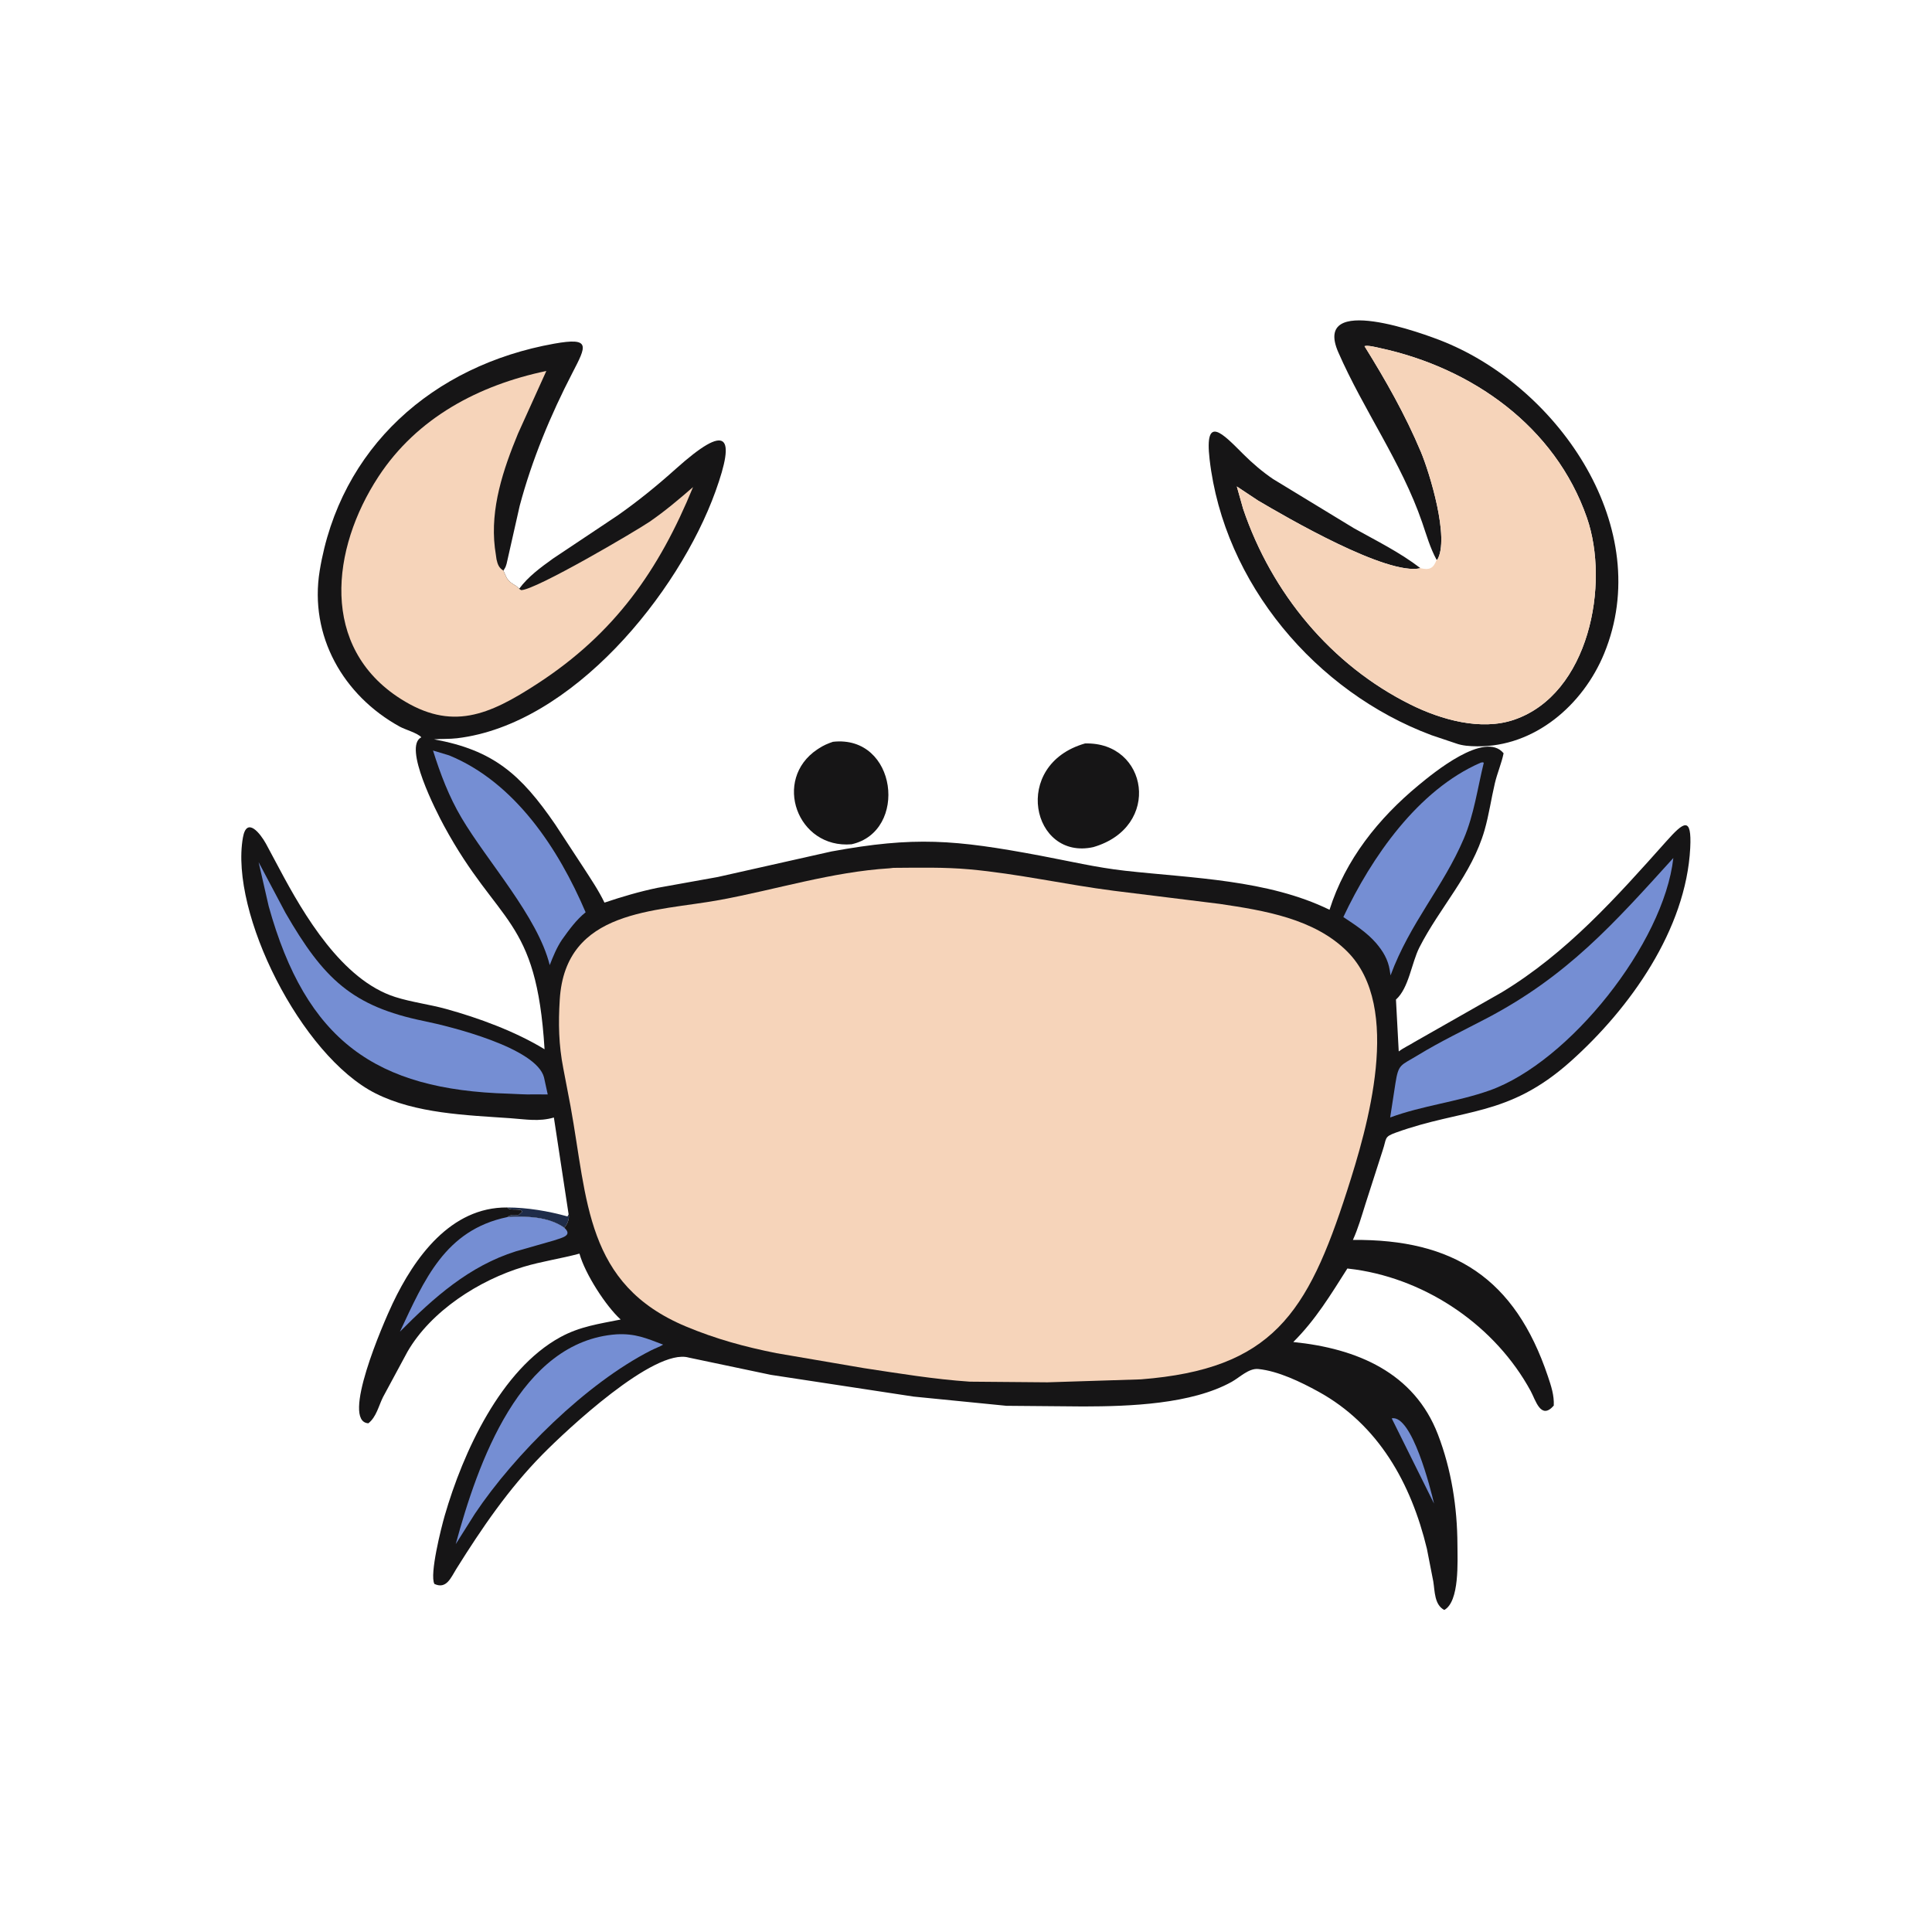
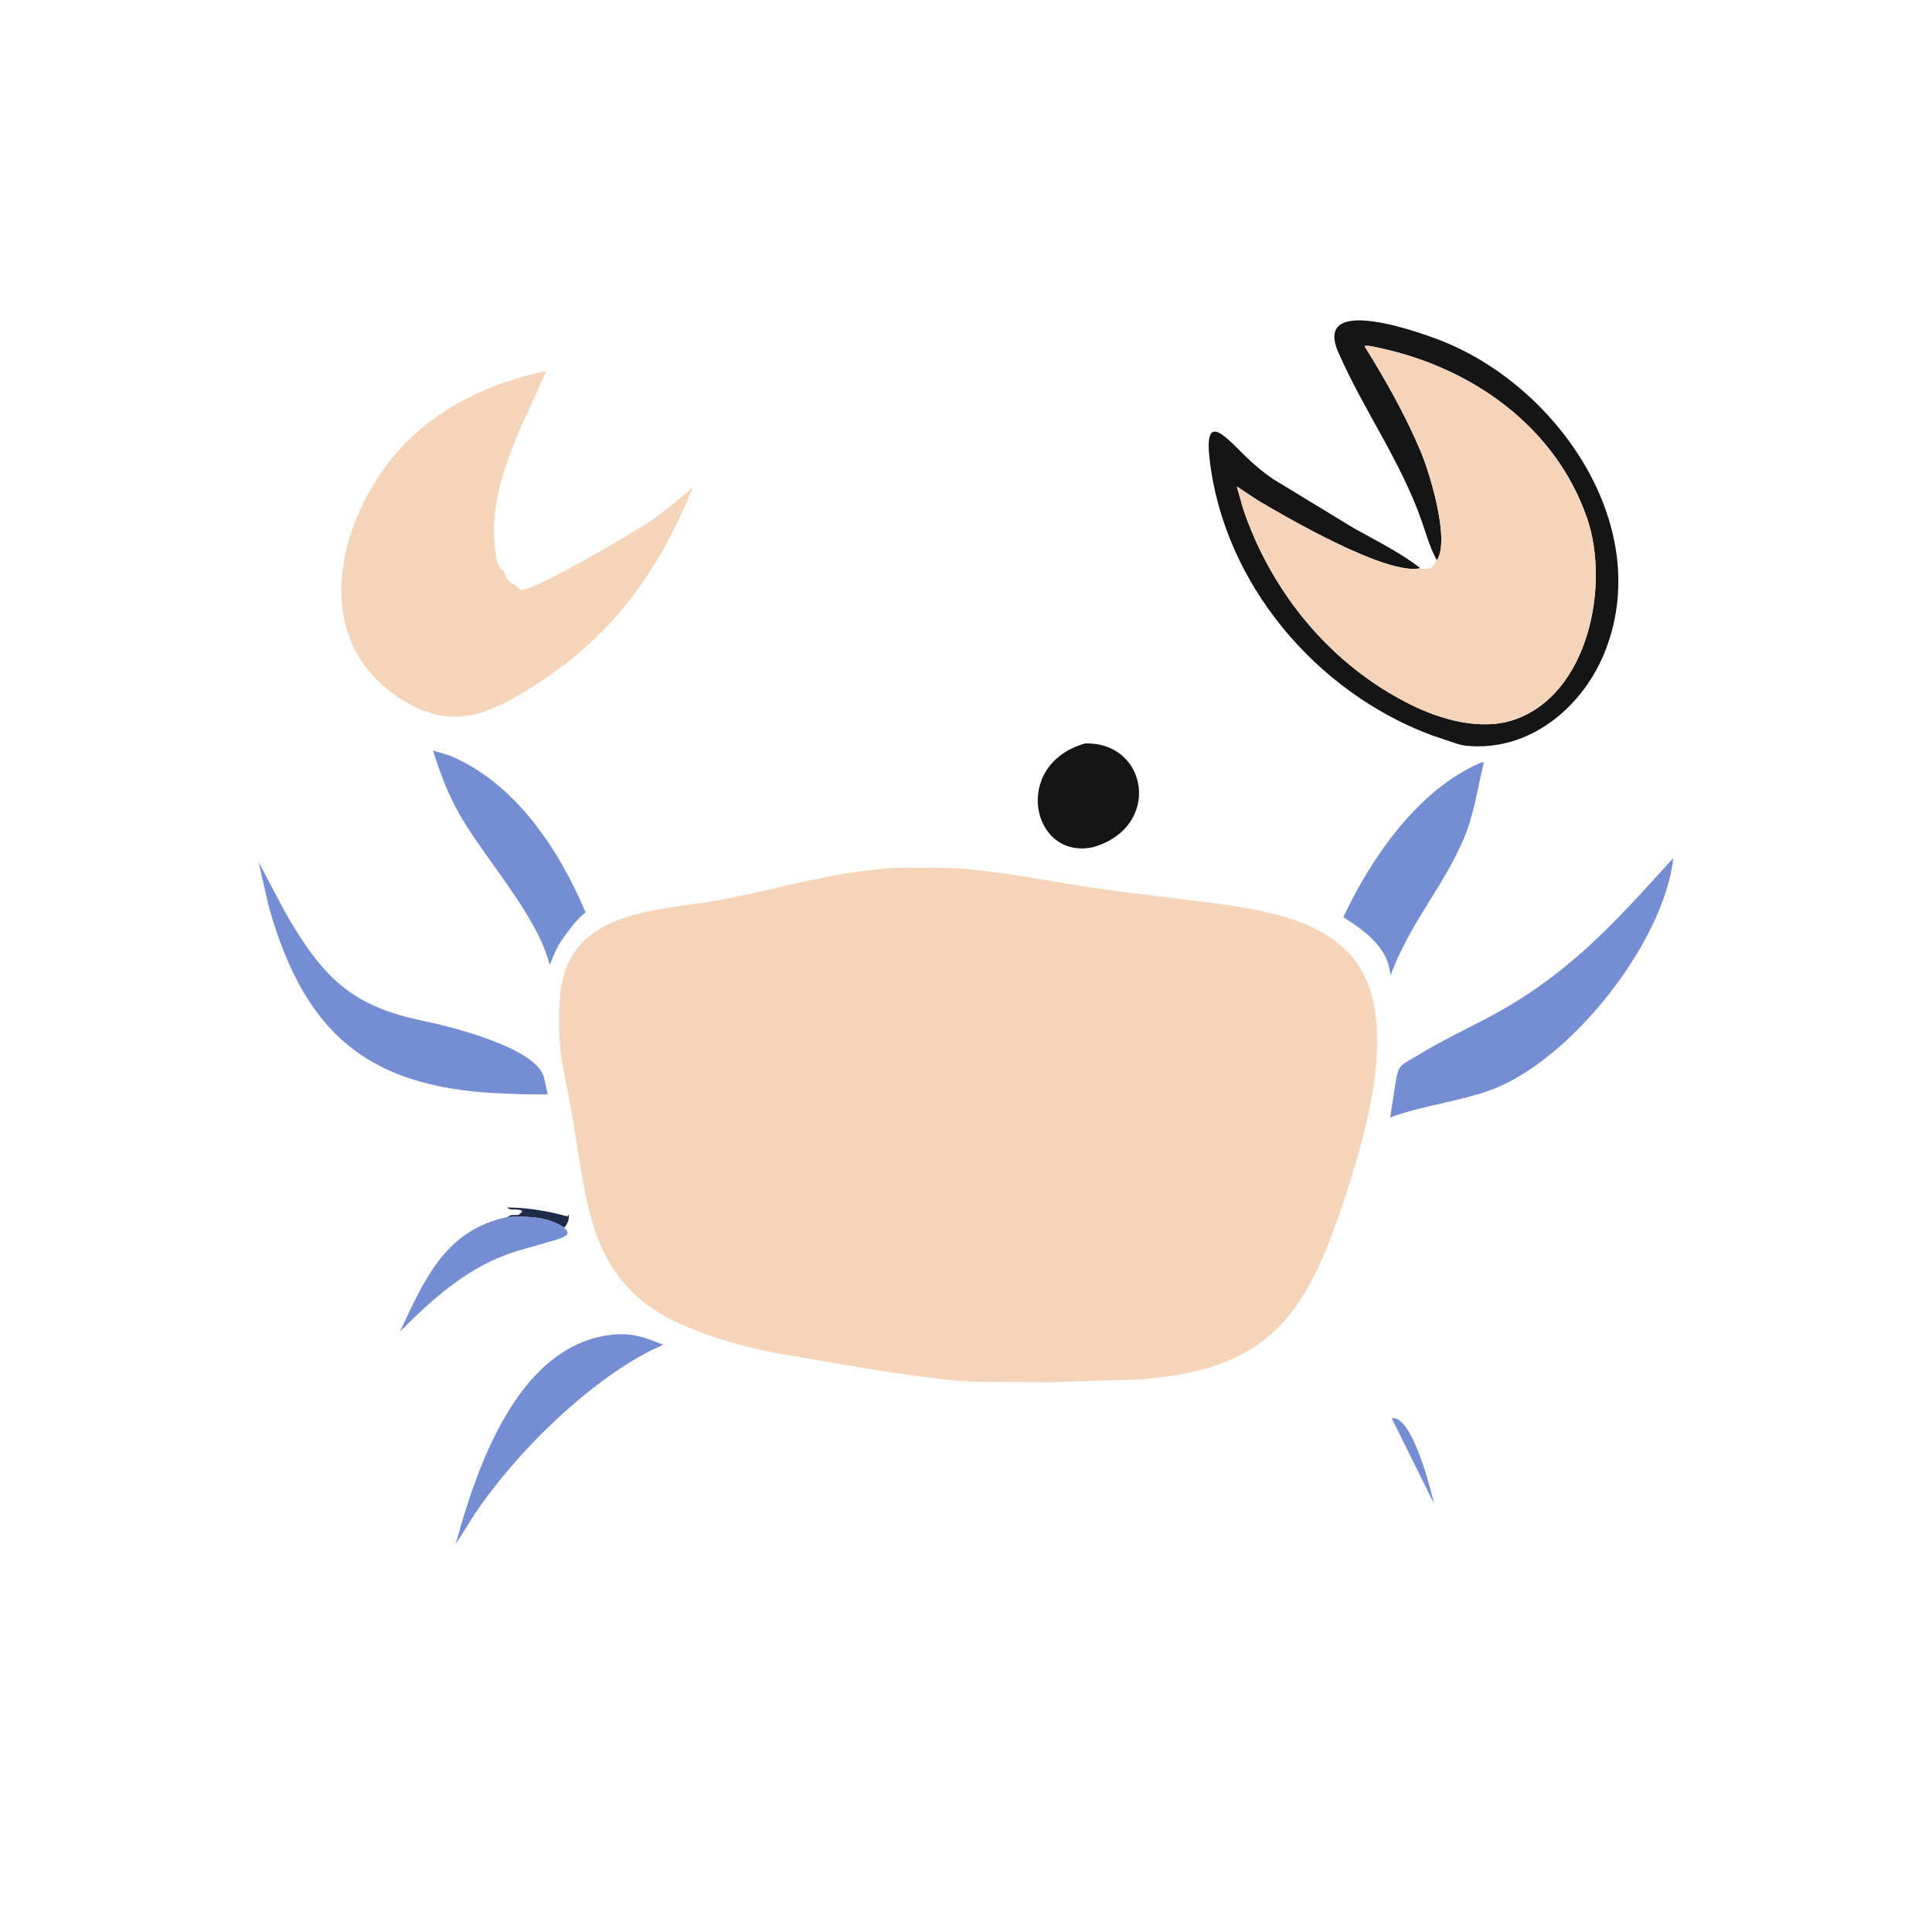
<svg xmlns="http://www.w3.org/2000/svg" version="1.1" style="display: block;" viewBox="0 0 2048 2048" width="640" height="640">
  <path transform="translate(0,0)" fill="rgb(31,44,73)" d="M 537.541 1279.98 C 558.623 1279.96 581.19 1283.77 601.531 1289.46 L 602.754 1287.2 C 604.013 1291.69 601.194 1298.26 598.16 1301.43 C 581.183 1289.47 557.708 1289.06 537.814 1290.14 C 542.632 1286.7 544.676 1288.41 549.75 1287.91 L 553.51 1284.52 C 552.695 1280.41 542.393 1283.59 538.776 1280.97 L 537.541 1279.98 z" />
-   <path transform="translate(0,0)" fill="rgb(22,21,22)" d="M 882.96 786.331 C 951.141 778.801 962.992 881.513 902.714 894.963 C 845.066 899.953 818.6 826.384 866.337 794.445 L 867.787 793.5 C 872.805 790.181 877.303 788.25 882.96 786.331 z" />
  <path transform="translate(0,0)" fill="rgb(22,21,22)" d="M 1150.14 788.099 C 1217.05 786.113 1232.05 876.675 1158.99 897.962 C 1093.88 912.47 1071.53 810.625 1150.14 788.099 z" />
  <path transform="translate(0,0)" fill="rgb(22,21,22)" d="M 1522.84 593.396 C 1515.81 580.433 1512.29 567.512 1507.53 553.713 C 1485.58 489.966 1445.55 434.949 1418.65 373.43 C 1390.96 310.121 1508.96 353.428 1531.27 362.552 C 1653.37 412.483 1754.85 560.267 1700.5 692.709 C 1678.05 747.415 1626.65 791.844 1565.71 791.115 C 1558.06 791.024 1550.22 790.588 1543 787.913 L 1517.35 779.291 C 1394.83 733.489 1297.36 618.309 1282.22 486.838 C 1276.68 438.706 1296 459.47 1317.85 481.323 C 1327.4 490.873 1338.26 500.161 1349.44 507.754 L 1435.24 559.962 C 1459.34 573.42 1483.77 585.401 1505.73 602.288 C 1470.75 610.709 1363.71 548.385 1333.49 530.545 L 1311.08 515.663 L 1317.8 539.457 C 1347.96 628.468 1410.85 705.066 1495.59 747.022 C 1527.57 762.855 1569.72 774.913 1604.81 763.015 C 1684.56 735.972 1706.62 619.137 1682.18 548.803 C 1648.47 451.797 1560.03 389.912 1462.84 368.963 C 1458.87 368.107 1450.21 365.78 1446.41 366.924 C 1468.96 403.186 1489.63 439.568 1506.2 479 C 1515.22 500.456 1537.09 570.982 1523.51 593.511 L 1522.84 593.396 z" />
  <path transform="translate(0,0)" fill="rgb(246,212,186)" d="M 1522.84 593.396 L 1523.51 593.511 C 1537.09 570.982 1515.22 500.456 1506.2 479 C 1489.63 439.568 1468.96 403.186 1446.41 366.924 C 1450.21 365.78 1458.87 368.107 1462.84 368.963 C 1560.03 389.912 1648.47 451.797 1682.18 548.803 C 1706.62 619.137 1684.56 735.972 1604.81 763.015 C 1569.72 774.913 1527.57 762.855 1495.59 747.022 C 1410.85 705.066 1347.96 628.468 1317.8 539.457 L 1311.08 515.663 L 1333.49 530.545 C 1363.71 548.385 1470.75 610.709 1505.73 602.288 C 1515.14 604.546 1519.56 602.589 1522.84 593.396 z" />
-   <path transform="translate(0,0)" fill="rgb(22,21,22)" d="M 602.754 1287.2 L 587.139 1184.61 C 571.361 1189.23 557.18 1186.49 541.078 1185.36 C 494.262 1182.07 440.705 1180.53 398 1159 C 319.137 1119.24 243.315 967.631 257.52 887.771 C 261.556 865.077 275.974 883.61 281.89 894.295 L 296.177 921 C 321.999 969.593 362.605 1038.95 418.956 1056.86 C 436.356 1062.39 455.12 1064.65 472.836 1069.53 C 507.441 1079.07 546.39 1093.42 577.251 1112.26 C 568.601 971.226 528.22 981.569 470.624 875.347 C 462.72 860.768 426.883 791.215 446.621 781.566 C 442.662 777.019 429.635 773.495 423.781 770.278 C 363.835 737.334 327.621 673.985 338.889 605 C 360.183 474.636 458.889 387.231 587.585 364.281 C 626.616 357.32 621.633 366.581 606.884 395.039 C 583.752 439.67 563.812 487.602 550.907 536.16 L 537.054 597.5 C 536.457 599.693 535.94 601.232 534.713 603.134 L 533.588 604.83 L 536.546 611.348 C 540.112 618.975 546.355 619.077 550.298 624.16 C 559.936 611.142 573.035 601.602 586.071 592.211 L 654.553 546.498 C 676.167 531.383 696.502 514.837 716.131 497.235 C 771.396 447.677 779.994 461.157 758.461 520.87 C 719.425 629.121 606.541 768.147 484.438 782.576 C 476.372 783.529 468.17 783.094 460.065 783.719 C 522.866 795.14 551.986 820.62 588.587 873.98 L 618.63 919.832 C 626.401 931.902 634.546 943.854 640.772 956.813 C 659.143 950.627 677.885 945.094 696.875 941.159 L 760.737 929.684 L 881.461 902.56 C 969.396 886.499 1011.97 889.994 1102.57 906.998 C 1132.67 912.648 1162.11 919.634 1192.62 923.031 C 1263.52 930.926 1343.91 932.397 1409.35 964.394 C 1426.18 911.255 1461.24 867.463 1503.77 832.322 C 1519.54 819.286 1574.04 774.343 1593.88 798.5 C 1591.69 809.209 1587.15 819.521 1584.62 830.253 C 1580.72 846.802 1578.4 863.606 1573.7 880 C 1560.2 927.04 1526.28 961.73 1504.6 1004.35 C 1496.31 1020.67 1493.48 1047.39 1479.78 1059.59 L 1482.72 1114.57 C 1487.78 1110.73 1494.05 1107.95 1499.48 1104.51 L 1591.77 1052.01 C 1660.74 1010.34 1713.31 951.274 1766.36 891.822 C 1784.72 871.257 1793.48 864.632 1791.71 898.943 C 1787.27 985.161 1728.13 1068.72 1664.77 1125.26 C 1598.54 1184.37 1551.47 1174.71 1479.67 1200.61 C 1466.85 1205.24 1470.14 1206.4 1465.66 1219.56 L 1447.43 1276.28 C 1443.44 1288.94 1439.65 1302.29 1434.13 1314.37 C 1540.84 1313.38 1605.9 1354.97 1640.84 1458.97 C 1644.27 1469.17 1647.61 1479.13 1647.05 1490 C 1633.33 1505.72 1627.81 1484.13 1622.55 1474.47 C 1585.33 1406.1 1513.8 1356.95 1436.84 1345.74 L 1428.27 1344.67 C 1410.35 1372.84 1394.7 1398.9 1370.93 1422.61 C 1438.49 1429.36 1499.09 1455.11 1524.23 1520.51 C 1538.52 1557.68 1544.8 1597.81 1544.94 1637.55 C 1545 1654.94 1547.31 1697.64 1531 1706.63 C 1520.44 1701.11 1521.02 1686.77 1519.35 1676.44 L 1512.57 1641.73 C 1495.91 1572.68 1461.45 1510.28 1397.51 1475.16 C 1379.05 1465.01 1354.87 1453.28 1333.8 1451.21 C 1323.74 1450.23 1314.13 1460.11 1305.67 1464.81 C 1263.01 1488.55 1197.28 1490.83 1148.54 1490.91 L 1066.87 1490.21 L 968.5 1480.44 L 817.162 1457.4 L 730.071 1439.09 C 693.508 1428.57 600.242 1516.18 574.934 1541.9 C 539.091 1578.31 510.743 1619.9 483.763 1663.05 C 478.005 1672.26 473.305 1685 460.5 1679.05 C 455.09 1669.22 467.845 1618.95 471.378 1606.73 C 490.877 1539.32 531.008 1451.85 593.986 1417.43 C 614.861 1406.02 635.135 1403.36 657.944 1398.74 C 642.375 1384.71 620.171 1350.36 614.254 1328.9 C 594.705 1334.16 574.452 1337.04 555.092 1342.84 C 508.002 1356.95 456.916 1389.61 431.928 1432.9 L 405.987 1481.01 C 401.336 1490.37 398.997 1502.01 390.5 1508.74 C 360.948 1507.11 406.081 1403.1 416.199 1381.78 C 439.334 1333.01 477.787 1279.48 537.541 1279.98 L 538.776 1280.97 C 542.393 1283.59 552.695 1280.41 553.51 1284.52 L 549.75 1287.91 C 544.676 1288.41 542.632 1286.7 537.814 1290.15 C 557.708 1289.06 581.183 1289.47 598.16 1301.43 C 601.194 1298.26 604.013 1291.69 602.754 1287.2 z" />
  <path transform="translate(0,0)" fill="rgb(117,142,211)" d="M 1475.27 1503.5 C 1496.71 1499.35 1516.67 1578.74 1520.15 1593.91 L 1475.27 1503.5 z" />
  <path transform="translate(0,0)" fill="rgb(117,142,211)" d="M 537.814 1290.15 C 557.708 1289.06 581.183 1289.47 598.16 1301.43 C 607.385 1309.83 596.032 1311.96 586.585 1315.12 L 546.964 1326.43 C 497.517 1341.92 459.897 1375.38 423.945 1411.63 C 449.724 1356.9 471.681 1303.89 537.814 1290.15 z" />
  <path transform="translate(0,0)" fill="rgb(117,142,211)" d="M 653.651 1414.43 C 673.391 1413.43 684.883 1418.46 702.983 1425.37 C 699.007 1427.76 694.336 1429.35 690.16 1431.47 C 621.252 1466.46 545.554 1541.72 503.485 1604.53 L 483.084 1636.85 C 506.368 1551.3 551.197 1421.67 653.651 1414.43 z" />
  <path transform="translate(0,0)" fill="rgb(117,142,211)" d="M 458.998 795.584 L 476.055 800.721 C 545.763 829.262 592.096 899.742 620.791 967.063 C 610.811 975.059 603.074 985.841 595.704 996.176 C 590.108 1004.5 586.363 1013.74 582.733 1023.04 C 570.055 971.823 516.455 913.025 489.266 867.018 C 475.831 844.285 466.907 820.655 458.998 795.584 z" />
  <path transform="translate(0,0)" fill="rgb(117,142,211)" d="M 1569.51 808.5 C 1571.06 808.171 1571.41 807.785 1572.89 808.5 C 1566.28 835.344 1562.56 863.508 1551.65 889.094 C 1529.68 940.629 1494.81 977.902 1474.03 1033.96 L 1473.19 1028.5 C 1471.4 1017.14 1466.04 1008.3 1458.7 999.7 C 1449.12 988.603 1436.13 980.158 1423.99 972.112 C 1453.79 908.896 1502.93 837.479 1569.51 808.5 z" />
  <path transform="translate(0,0)" fill="rgb(117,142,211)" d="M 565.825 1160.08 C 557.142 1160.46 547.839 1159.58 539.098 1159.34 C 398.378 1155.33 324.519 1103.34 284.802 960.58 L 274.147 913.924 L 302.66 967.72 C 342.999 1037.55 373.125 1066.76 449.719 1082.42 C 477.34 1088.07 568.454 1110.59 576.675 1142.09 L 580.618 1160.16 L 565.825 1160.08 z" />
  <path transform="translate(0,0)" fill="rgb(117,142,211)" d="M 1773.81 909.494 C 1763.73 1000.05 1663.34 1126.08 1578.92 1155.95 C 1544.48 1168.14 1507.73 1171.97 1473.64 1184.57 L 1479.17 1148.61 C 1482.49 1127.39 1484.63 1129.79 1503.16 1118.48 C 1526.89 1104 1551.33 1092.36 1575.88 1079.48 C 1661.6 1034.54 1710.86 978.923 1773.81 909.494 z" />
  <path transform="translate(0,0)" fill="rgb(246,212,186)" d="M 550.298 624.16 L 552.419 625.568 C 567.888 625.477 675.03 562.379 688.753 552.947 C 704.92 541.835 719.87 529.164 734.669 516.322 C 698.496 604.528 651.685 671.409 569.713 724.719 C 518.042 758.323 478.691 775.234 424.625 740.763 C 338.913 686.114 350.978 581.862 401.205 505.204 C 442.116 442.764 507.497 408.262 579.139 393.247 L 549.097 459.654 C 533.398 497.67 519.58 538.847 524.562 580.574 L 526.33 592.914 C 527.545 598.298 528.832 601.938 533.588 604.83 L 536.546 611.348 C 540.112 618.975 546.355 619.077 550.298 624.16 z" />
  <path transform="translate(0,0)" fill="rgb(246,212,186)" d="M 942.957 920.427 L 947.025 919.957 C 973.882 919.795 1000.93 919.124 1027.71 921.539 C 1078.95 926.159 1129.52 937.715 1180.52 944.24 L 1292.89 958.155 C 1339.77 965.134 1393.28 973.698 1428.24 1008.75 C 1487.14 1067.8 1449.7 1194.73 1427.96 1262.28 C 1385.96 1392.75 1348.56 1451.25 1209.5 1462.17 L 1110.3 1465.32 L 1028.02 1464.62 C 990.235 1462.09 952.858 1455.88 915.463 1450.22 L 823.143 1434.44 C 789.374 1427.71 758.843 1419.4 727 1406.07 C 620.394 1361.44 622.992 1272.37 604.79 1172.66 L 597.089 1132.36 C 592.243 1107.57 591.776 1084.91 593.366 1059.5 C 599.381 963.389 694.842 966.554 763 953.997 C 823.126 942.92 881.616 924.241 942.957 920.427 z" />
</svg>